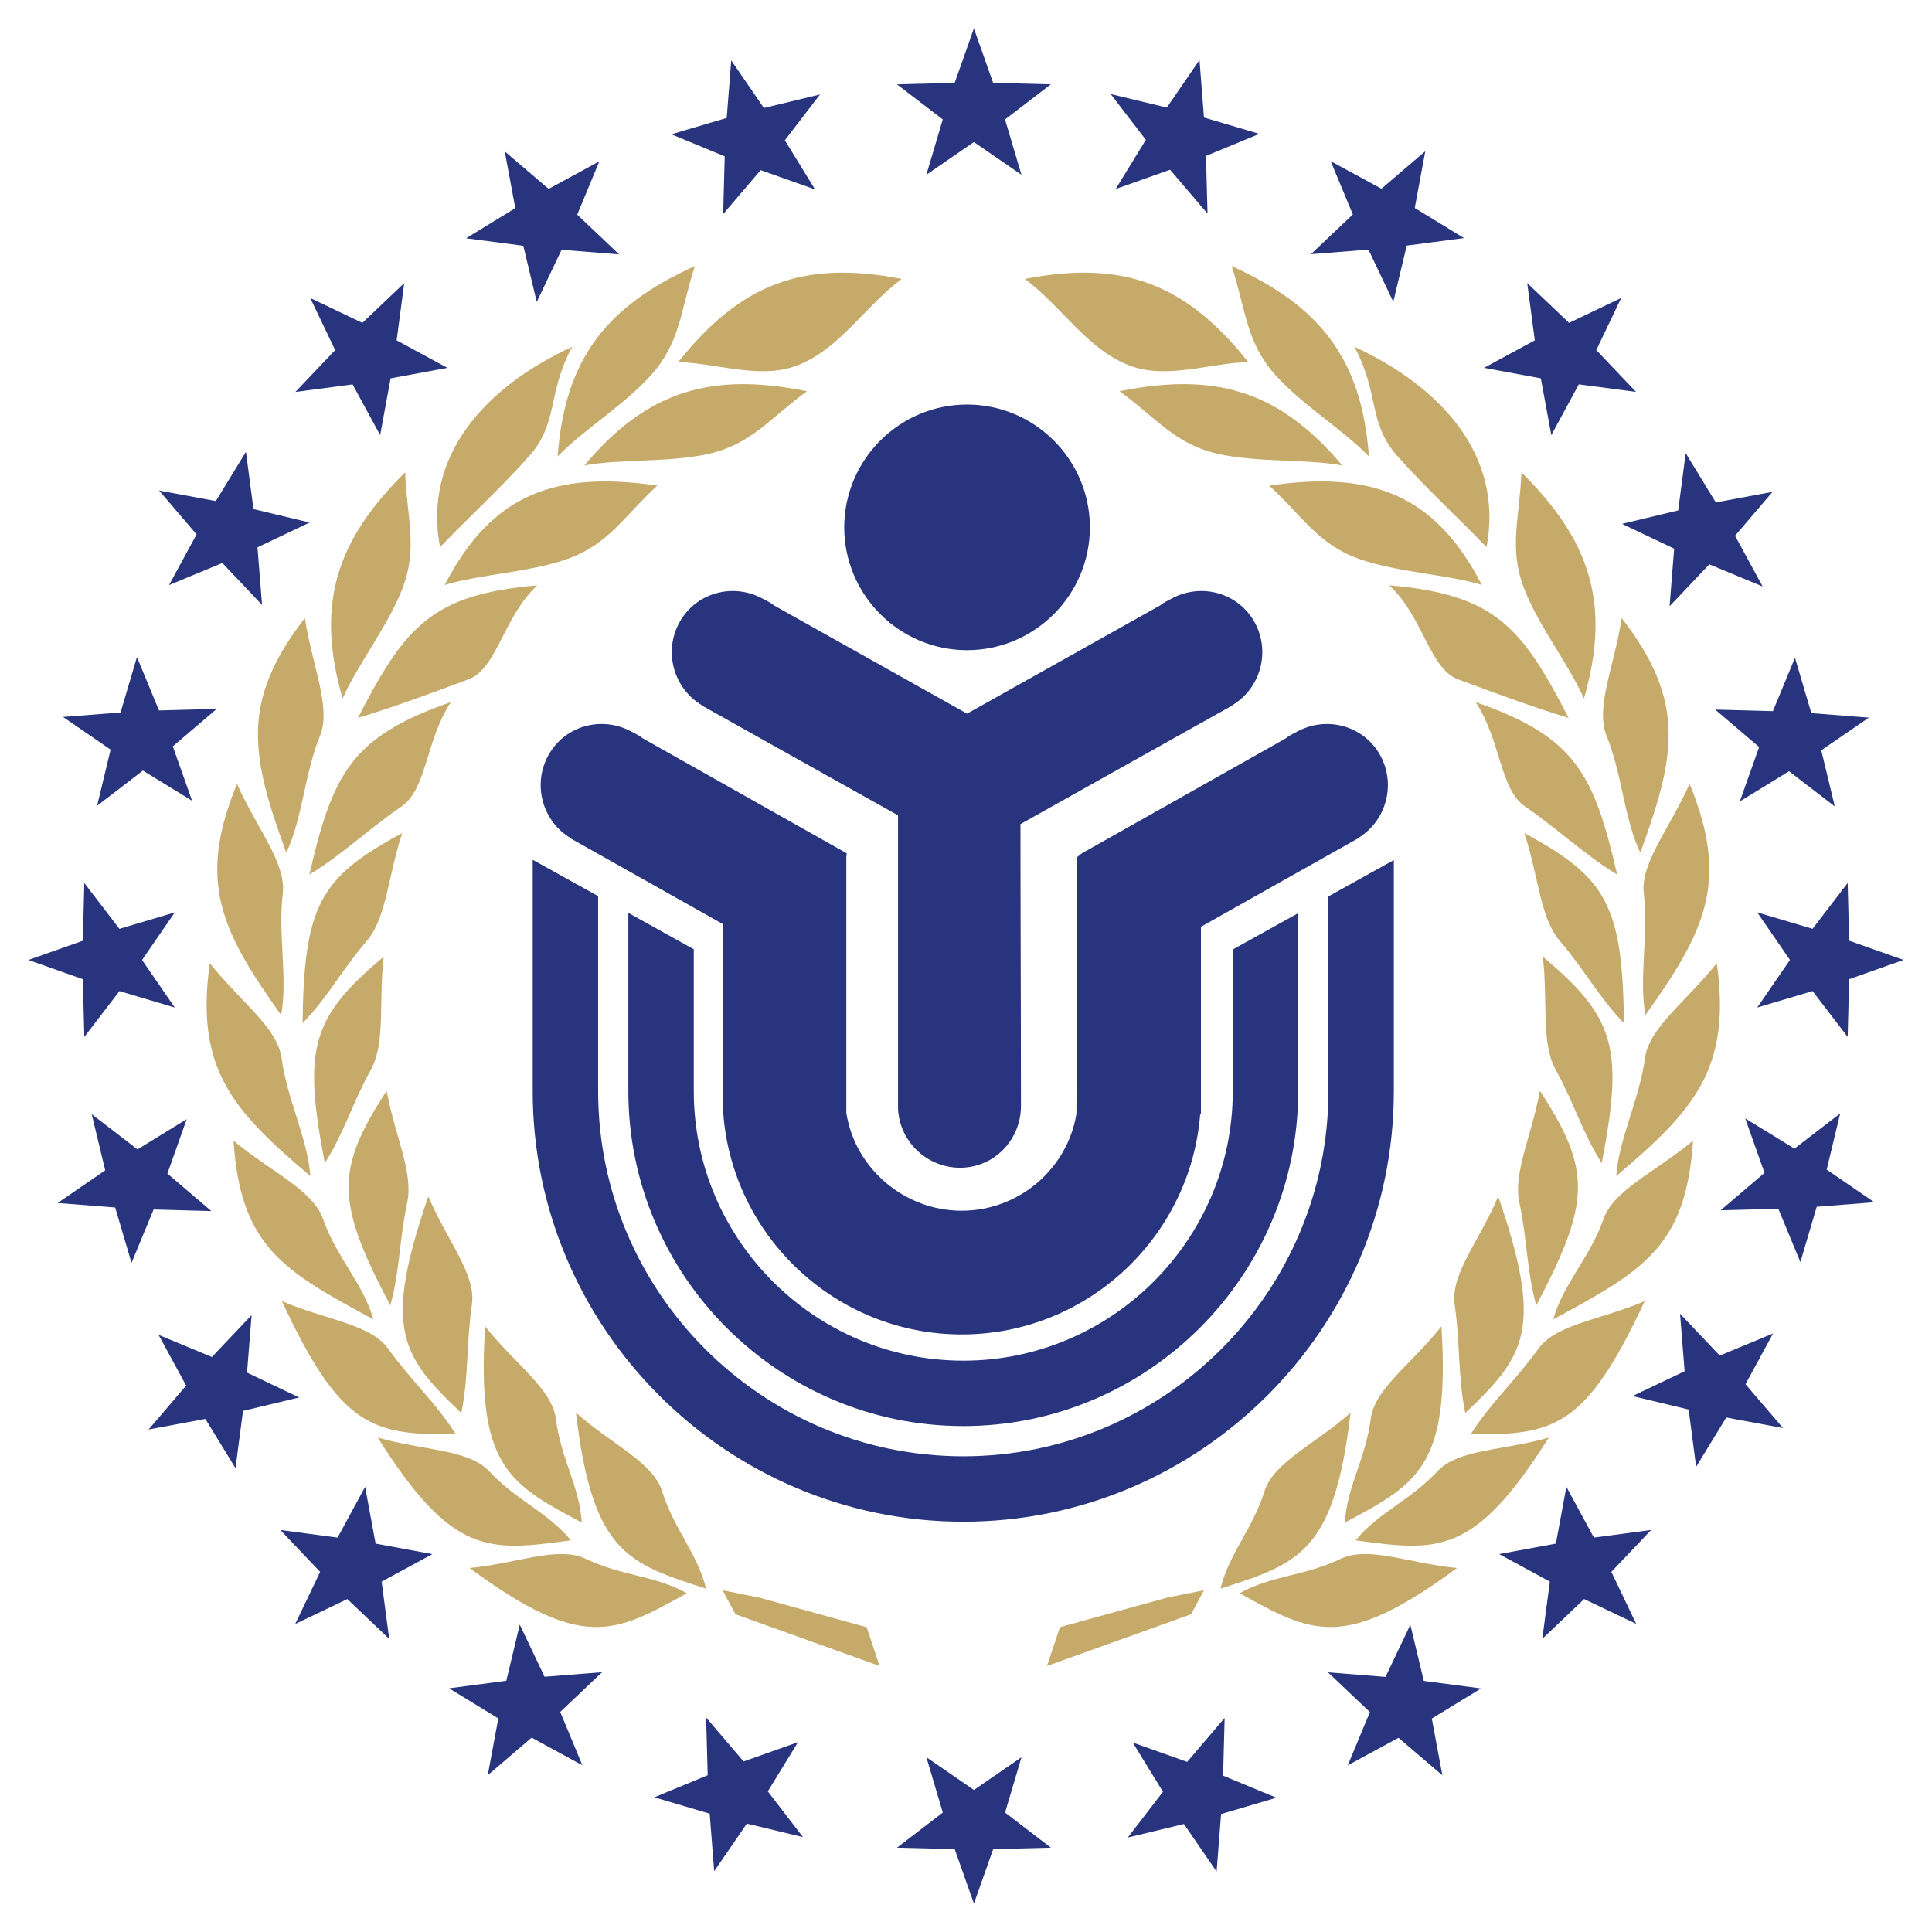
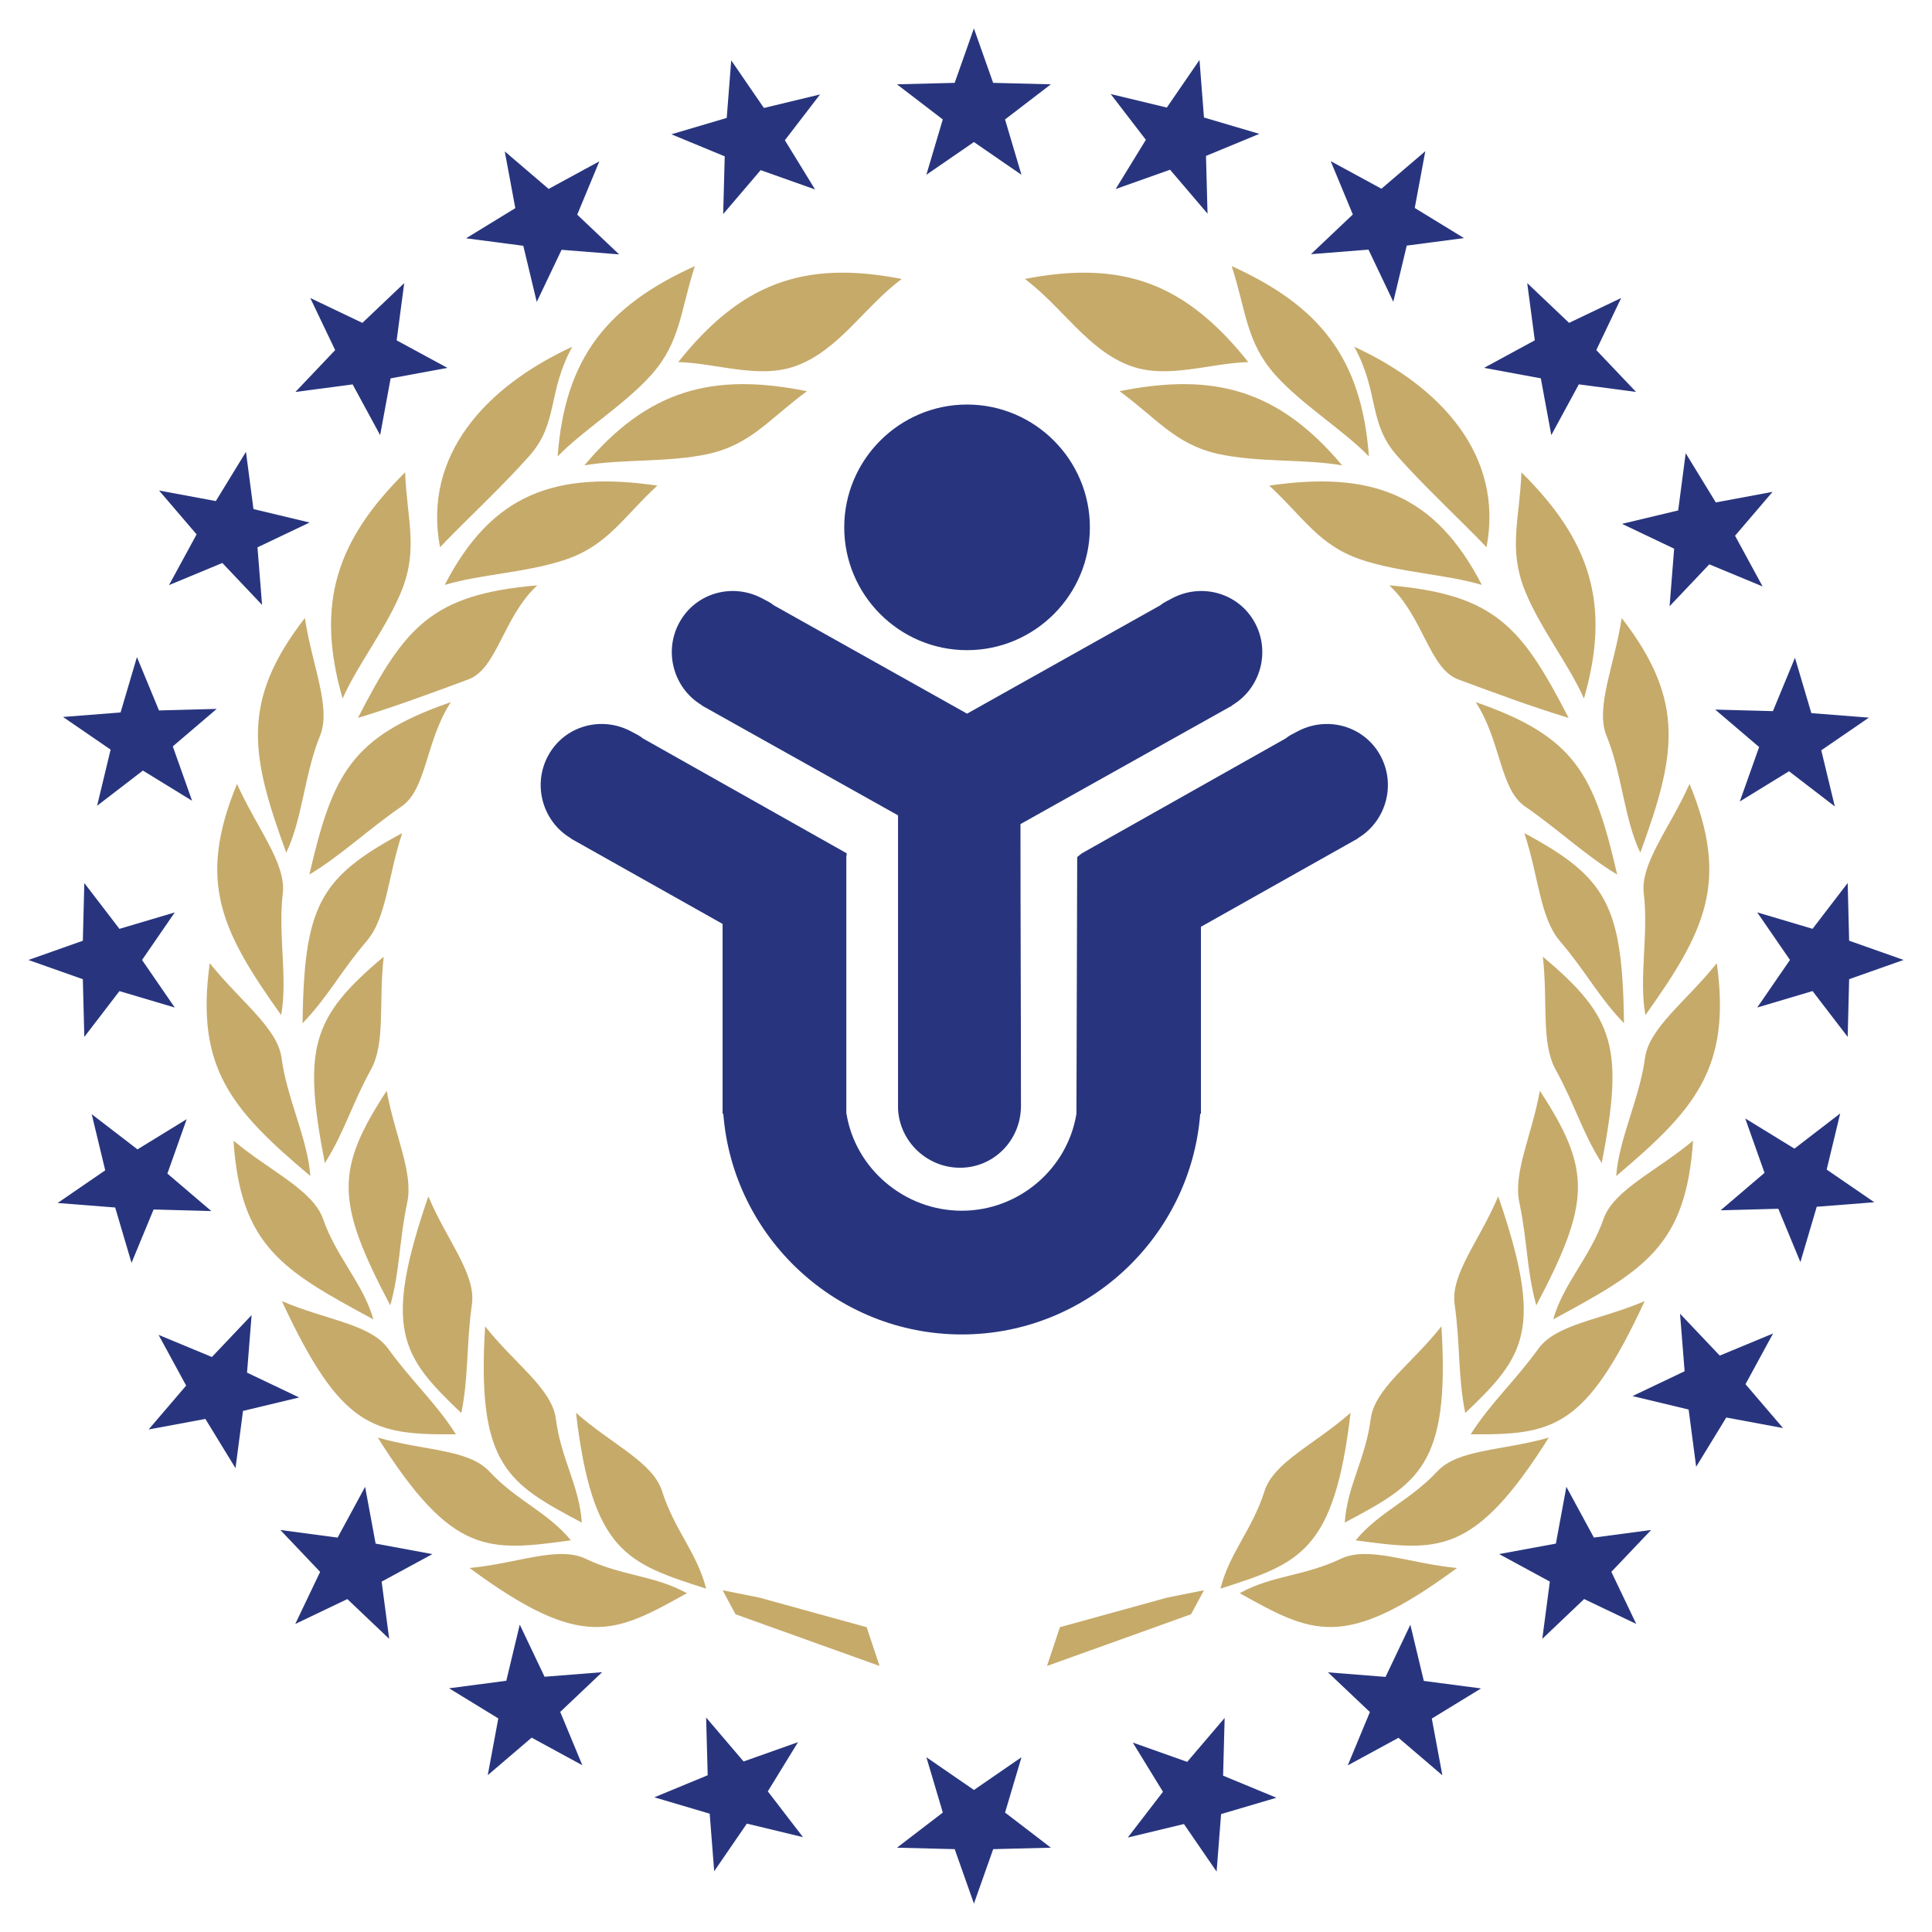
<svg xmlns="http://www.w3.org/2000/svg" width="2500" height="2500" viewBox="0 0 192.756 192.756">
  <g fill-rule="evenodd" clip-rule="evenodd">
-     <path fill="#fff" d="M0 0h192.756v192.756H0V0z" />
-     <path d="M139.062 108.859l.002.006c0 23.66-19.297 42.957-42.958 42.957-23.659 0-42.958-19.297-42.958-42.957l.001-.006h-.001V85.783l6.528 3.624v19.167h.003c0 .098-.003.193-.003.291 0 20.066 16.365 36.43 36.43 36.43s36.431-16.363 36.431-36.43v-.006h-.002v-.137l-.002-.148h.002V89.433l6.529-3.624v23.05h-.002zm-9.541 0v.006c0 18.404-15.01 33.416-33.415 33.416S62.69 127.269 62.69 108.865l.001-.006h-.001V91.08l6.528 3.625v13.87h.004c-.001.098-.003.193-.003.291 0 14.811 12.078 26.889 26.887 26.889 14.81 0 26.888-12.078 26.888-26.889 0-.098-.002-.193-.004-.291h.004V94.73l6.527-3.624v17.753z" fill="#28357e" />
    <path d="M96.483 40.361c6.749 0 12.255 5.504 12.255 12.253 0 6.75-5.506 12.254-12.255 12.254-6.75 0-12.254-5.504-12.254-12.254 0-6.749 5.505-12.253 12.254-12.253zm5.329 41.859c0 9.37.049 18.749.049 28.118 0 3.396-2.682 6.168-6.079 6.168-3.32 0-6.067-2.648-6.188-5.939h.003V81.348L70.026 70.389l.01-.02c-2.831-1.684-3.85-5.342-2.258-8.256 1.627-2.98 5.345-4.007 8.326-2.378.389.212.788.384 1.11.662l19.269 10.804 19.269-10.804c.324-.278.723-.45 1.111-.662 2.98-1.628 6.699-.602 8.326 2.378 1.592 2.914.572 6.572-2.258 8.256l.01.02-21.129 11.831zm-17.331 2.917L64.132 73.665c-.323-.278-.723-.45-1.111-.663-2.981-1.628-6.698-.603-8.326 2.379-1.591 2.913-.572 6.572 2.258 8.255l-.01.019 15.149 8.524v18.939h.072c.946 12.291 11.264 22.02 23.79 22.02s22.845-9.729 23.792-22.02h.072V92.464l15.652-8.808-.01-.019c2.83-1.684 3.85-5.342 2.26-8.255-1.629-2.981-5.346-4.007-8.326-2.379-.391.212-.789.384-1.111.663l-20.35 11.472-.461.369-.076 25.613c-.887 5.475-5.725 9.674-11.442 9.674-5.717 0-10.614-4.199-11.501-9.674h-.016V85.506l.044-.369z" fill="#28357e" />
    <path d="M89.966 27.831c-9.896-1.933-16.111.536-22.296 8.292 3.931.123 8.107 1.739 11.793.368 4.253-1.581 6.766-5.879 10.503-8.66zm-9.449 11.2c-9.362-1.883-15.839-.195-22.215 7.403 3.632-.654 8.397-.272 12.348-1.141 4.301-.949 6.126-3.536 9.867-6.262zM69.329 26.548c-8.697 3.944-12.964 9.103-13.694 18.992 2.564-2.654 6.655-5.13 9.35-8.145 2.934-3.283 2.903-6.448 4.344-10.847zm-3.746 21.901c-10.208-1.487-16.539.847-21.213 9.91 3.532-1.067 8.311-1.236 12.133-2.555 4.164-1.437 5.678-4.217 9.08-7.355zm-8.484-13.856c-8.671 4.002-14.93 10.847-13.198 20.004 2.546-2.671 6.252-6.095 8.927-9.128 2.913-3.302 1.754-6.284 4.271-10.876zM53.605 58.4c-10.576.908-13.222 4.163-17.896 13.226 3.533-1.067 7.232-2.434 11.028-3.844 2.873-1.069 3.467-6.244 6.868-9.382zM40.421 47.125c-6.784 6.722-8.992 13.042-6.238 22.57 1.482-3.381 4.455-7.125 5.935-10.888 1.61-4.099.479-7.057.303-11.682zM30.416 61.66c-6.501 8.391-5.351 13.832-1.857 23.412 1.609-3.32 1.824-7.889 3.36-11.634 1.163-2.836-.765-6.965-1.503-11.778zm14.565 8.392c-10.032 3.468-11.802 7.271-14.117 17.203 3.164-1.9 5.864-4.499 9.199-6.795 2.524-1.738 2.388-6.533 4.918-10.408zm-4.854 13.069c-8.308 4.462-9.775 7.302-9.944 18.969 2.567-2.65 3.77-5.123 6.4-8.199 1.992-2.329 2.098-6.375 3.544-10.77zM23.646 78.21c-4.049 9.813-1.5 14.756 4.404 23.069.673-3.627-.329-8.089.162-12.108.371-3.043-2.58-6.514-4.566-10.961zm-2.717 17.886c-1.466 10.514 2.239 14.664 10.035 21.236-.257-3.682-2.343-7.752-2.872-11.764-.403-3.039-4.127-5.66-7.163-9.472zm17.354-.645c-7.226 6.059-8.083 9.139-5.875 20.594 1.974-3.117 2.649-5.781 4.597-9.328 1.477-2.686.757-6.668 1.278-11.266zm.295 13.379c-5.153 7.896-5.08 11.092.361 21.412.984-3.555.856-6.301 1.689-10.262.633-2.998-1.212-6.599-2.05-11.15zm-15.282 4.977c.7 10.592 4.986 12.979 13.956 17.83-.998-3.553-3.685-6.191-5.019-10.014-1.01-2.893-5.192-4.705-8.937-7.816zm4.828 16.007c5.906 12.715 9.099 13.35 17.36 13.289-1.971-3.121-4.378-5.252-6.748-8.533-1.794-2.484-6.135-2.843-10.612-4.756zm14.611-10.449c-4.565 13.256-2.705 15.928 3.289 21.613.744-3.613.488-6.82 1.058-10.828.43-3.031-2.449-6.302-4.347-10.785zm5.667 12.967c-.877 13.992 2.355 15.691 9.644 19.58-.242-3.682-2.07-6.32-2.586-10.336-.392-3.037-4.037-5.426-7.058-9.244zM37.691 143.43c7.468 11.867 11.083 11.355 19.271 10.25-2.35-2.846-5.375-3.918-8.142-6.875-2.093-2.237-6.445-2.043-11.129-3.375zm9.159 13.011c11.281 8.324 14.461 6.529 21.681 2.514-3.227-1.793-6.436-1.688-10.088-3.432-2.765-1.318-6.746.45-11.593.918zm10.617-15.486c1.634 13.926 5.118 15.02 12.983 17.545-.896-3.578-3.165-5.852-4.39-9.711-.927-2.918-4.938-4.615-8.593-7.834zm18.311 18.443l10.688 2.947 1.29 3.869-14.373-5.158-1.29-2.396 3.685.738zm26.47-131.567c9.895-1.933 16.109.536 22.295 8.292-3.93.123-8.107 1.739-11.793.368-4.252-1.581-6.766-5.879-10.502-8.66zm9.449 11.2c9.361-1.883 15.84-.195 22.215 7.403-3.633-.654-8.398-.272-12.348-1.141-4.3-.949-6.126-3.536-9.867-6.262zm11.188-12.483c8.697 3.944 12.965 9.103 13.693 18.992-2.562-2.654-6.654-5.13-9.35-8.145-2.933-3.283-2.902-6.448-4.343-10.847zm3.746 21.901c10.207-1.487 16.539.847 21.213 9.91-3.531-1.067-8.311-1.236-12.133-2.555-4.164-1.437-5.678-4.217-9.08-7.355zm8.484-13.856c8.67 4.002 14.928 10.847 13.197 20.004-2.547-2.671-6.252-6.095-8.926-9.128-2.913-3.302-1.755-6.284-4.271-10.876zm3.492 23.807c10.576.908 13.223 4.163 17.896 13.226-3.531-1.067-7.232-2.434-11.027-3.844-2.872-1.069-3.466-6.244-6.869-9.382zm13.186-11.275c6.783 6.722 8.992 13.042 6.238 22.57-1.482-3.381-4.457-7.125-5.936-10.888-1.611-4.099-.478-7.057-.302-11.682zm10.004 14.535c6.502 8.391 5.352 13.832 1.857 23.412-1.609-3.32-1.822-7.889-3.359-11.634-1.164-2.836.766-6.965 1.502-11.778zm-14.565 8.392c10.033 3.468 11.803 7.271 14.117 17.203-3.164-1.9-5.865-4.499-9.199-6.795-2.525-1.738-2.386-6.533-4.918-10.408zm4.854 13.069c8.309 4.462 9.775 7.302 9.945 18.969-2.566-2.65-3.77-5.123-6.4-8.199-1.992-2.329-2.098-6.375-3.545-10.77zm16.482-4.911c4.049 9.813 1.5 14.756-4.404 23.069-.674-3.627.328-8.089-.162-12.108-.371-3.043 2.58-6.514 4.566-10.961zm2.717 17.886c1.465 10.514-2.238 14.664-10.035 21.236.256-3.682 2.342-7.752 2.871-11.764.402-3.039 4.127-5.66 7.164-9.472zm-17.355-.645c7.227 6.059 8.084 9.139 5.875 20.594-1.975-3.117-2.648-5.781-4.598-9.328-1.475-2.686-.756-6.668-1.277-11.266zm-.295 13.379c5.154 7.896 5.08 11.092-.359 21.412-.984-3.555-.857-6.301-1.689-10.262-.634-2.998 1.212-6.599 2.048-11.15zm15.281 4.977c-.699 10.592-4.984 12.979-13.955 17.83.998-3.553 3.684-6.191 5.02-10.014 1.009-2.893 5.191-4.705 8.935-7.816zm-4.826 16.007c-5.906 12.715-9.098 13.35-17.359 13.289 1.971-3.121 4.377-5.252 6.748-8.533 1.792-2.484 6.132-2.843 10.611-4.756zm-14.611-10.449c4.564 13.256 2.705 15.928-3.289 21.613-.744-3.613-.488-6.82-1.059-10.828-.43-3.031 2.449-6.302 4.348-10.785zm-5.668 12.967c.877 13.992-2.354 15.691-9.643 19.58.242-3.682 2.07-6.32 2.586-10.336.391-3.037 4.035-5.426 7.057-9.244zm10.712 11.098c-7.469 11.867-11.084 11.355-19.271 10.25 2.35-2.846 5.377-3.918 8.143-6.875 2.091-2.237 6.445-2.043 11.128-3.375zm-9.16 13.011c-11.281 8.324-14.461 6.529-21.68 2.514 3.227-1.793 6.434-1.688 10.088-3.432 2.764-1.318 6.747.45 11.592.918zm-10.617-15.486c-1.633 13.926-5.117 15.02-12.982 17.545.896-3.578 3.164-5.852 4.391-9.711.925-2.918 4.937-4.615 8.591-7.834zm-18.31 18.443l-10.688 2.947-1.289 3.869 14.373-5.158 1.289-2.396-3.685.738z" fill="#c6aa6a" />
    <path d="M142.203 15.086l-1.053 5.663 4.912 3.006-5.711.749-1.342 5.602-2.475-5.201-5.742.455 4.18-3.962-2.207-5.32 5.061 2.751 4.377-3.743zm19.541 14.645l-2.482 5.197 3.967 4.175-5.709-.755-2.746 5.063-1.047-5.664-5.664-1.046 5.064-2.746-.756-5.71 4.176 3.968 5.197-2.482zm15.104 19.342l-3.742 4.378 2.75 5.06-5.318-2.207-3.963 4.18.455-5.742-5.201-2.477 5.604-1.34.748-5.711 3.006 4.913 5.661-1.054zm9.611 22.526l-4.75 3.259 1.35 5.6-4.568-3.509-4.91 3.013 1.928-5.428-4.383-3.738 5.758.154 2.201-5.323 1.633 5.523 5.741.449zm3.463 24.175l-5.432 1.919-.146 5.758-3.504-4.572-5.521 1.641 3.266-4.746-3.266-4.745 5.521 1.639 3.504-4.571.146 5.758 5.432 1.919zM187 119.949l-5.744.449-1.631 5.523-2.201-5.322-5.758.154 4.381-3.738-1.926-5.43 4.91 3.014 4.566-3.51-1.348 5.6 4.751 3.26zm-9.107 22.53l-5.662-1.053-3.006 4.914-.75-5.711-5.602-1.342 5.201-2.477-.457-5.742 3.963 4.18 5.32-2.207-2.752 5.061 3.745 4.377zm-14.645 19.541l-5.199-2.482-4.174 3.969.754-5.711-5.062-2.746 5.664-1.045 1.047-5.664 2.744 5.062 5.711-.756-3.969 4.176 2.484 5.197zm-19.342 15.103l-4.379-3.742-5.061 2.75 2.209-5.32-4.182-3.961 5.742.455 2.477-5.201 1.342 5.602 5.711.75-4.914 3.006 1.055 5.661zm-22.525 9.609l-3.26-4.748-5.602 1.348 3.51-4.566-3.012-4.91 5.428 1.926 3.738-4.381-.154 5.758 5.322 2.201-5.523 1.631-.447 5.741zm-24.211 3.19l-1.92-5.432-5.758-.146 4.572-3.504-1.639-5.521 4.746 3.266 4.744-3.266-1.639 5.521 4.57 3.504-5.756.146-1.92 5.432zm-25.915-3.229l-.449-5.742-5.523-1.633 5.323-2.201-.155-5.758 3.738 4.383 5.429-1.926-3.013 4.908 3.51 4.568-5.6-1.35-3.26 4.751zm-22.592-9.584l1.053-5.662-4.913-3.006 5.711-.75 1.342-5.602 2.476 5.201 5.742-.455-4.181 3.963 2.208 5.32-5.06-2.752-4.378 3.743zm-19.206-15.086l2.483-5.197-3.967-4.176 5.71.756 2.745-5.064 1.046 5.664 5.665 1.047-5.064 2.746.755 5.709-4.175-3.967-5.198 2.482zm-14.629-19.404l3.744-4.379-2.751-5.059 5.32 2.207 3.962-4.18-.456 5.74 5.2 2.477-5.602 1.342-.749 5.711-3.006-4.912-5.662 1.053zm-9.08-22.596l4.75-3.26-1.348-5.6 4.567 3.51 4.91-3.014-1.926 5.43 4.382 3.738-5.758-.156-2.202 5.324-1.632-5.523-5.743-.449zM2.834 95.777l5.431-1.919.147-5.758 3.504 4.572 5.521-1.64-3.265 4.745 3.265 4.745-5.521-1.639-3.504 4.572-.147-5.76-5.431-1.918zm3.453-24.246l5.742-.449 1.633-5.524 2.201 5.323 5.758-.154-4.382 3.738 1.926 5.428-4.909-3.013-4.568 3.51 1.348-5.6-4.749-3.259zm9.583-22.592l5.663 1.053 3.006-4.913.749 5.711 5.602 1.341-5.201 2.477.456 5.742-3.963-4.181-5.32 2.207 2.752-5.06-3.744-4.377zm15.085-19.207l5.198 2.483 4.176-3.967-.755 5.709 5.063 2.746-5.664 1.046-1.046 5.665-2.746-5.063-5.71.755 3.968-4.176-2.484-5.198zm19.404-14.628l4.378 3.743 5.06-2.751-2.208 5.32 4.181 3.963-5.742-.456-2.477 5.201-1.341-5.602-5.71-.749 4.913-3.006-1.054-5.663zm22.596-9.081l3.26 4.749 5.6-1.349-3.509 4.568 3.013 4.91-5.429-1.926-3.738 4.382.154-5.758-5.323-2.201 5.523-1.633.449-5.742zm24.211-3.189l1.92 5.432 5.758.146-4.572 3.504 1.639 5.521-4.744-3.265-4.745 3.265 1.639-5.521-4.572-3.504 5.758-.146 1.919-5.432zm22.508 3.147l.447 5.742 5.525 1.632-5.324 2.202.154 5.758-3.738-4.382-5.428 1.926 3.012-4.91-3.508-4.568 5.6 1.349 3.26-4.749z" fill="#28357e" />
  </g>
</svg>